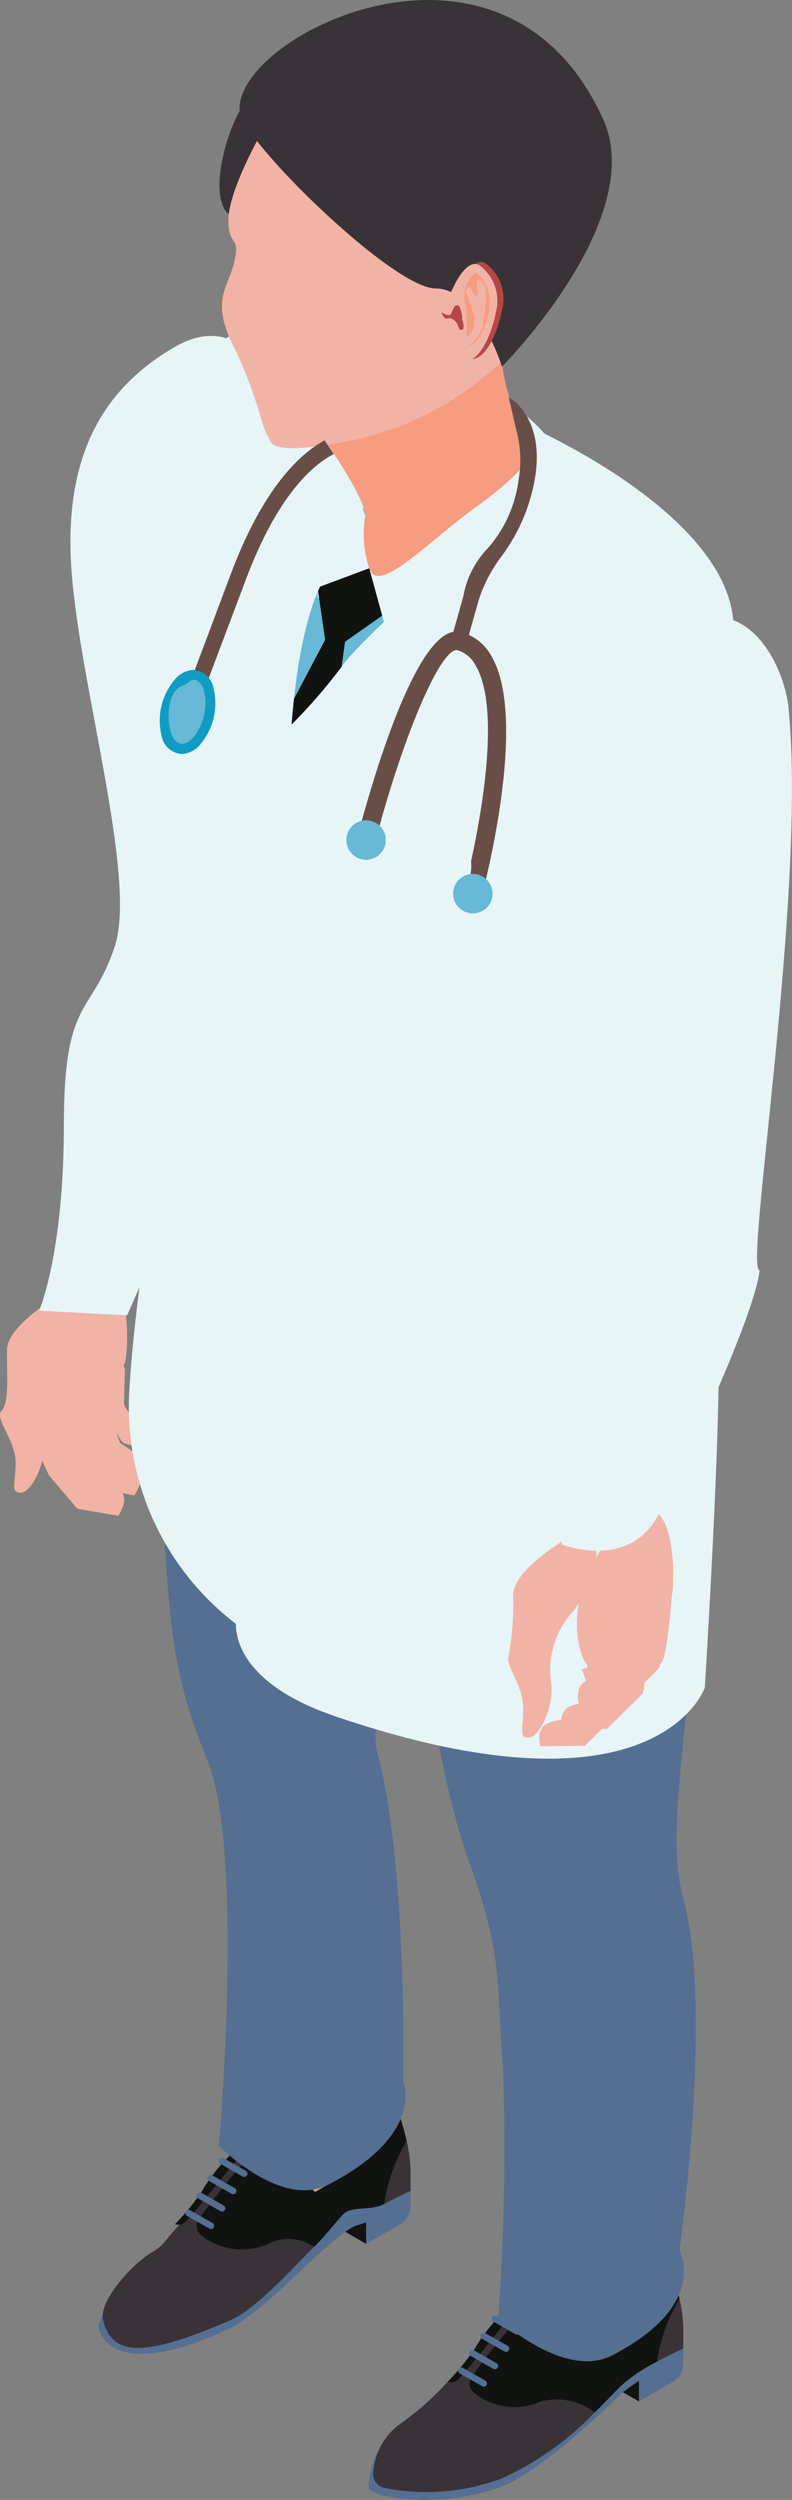
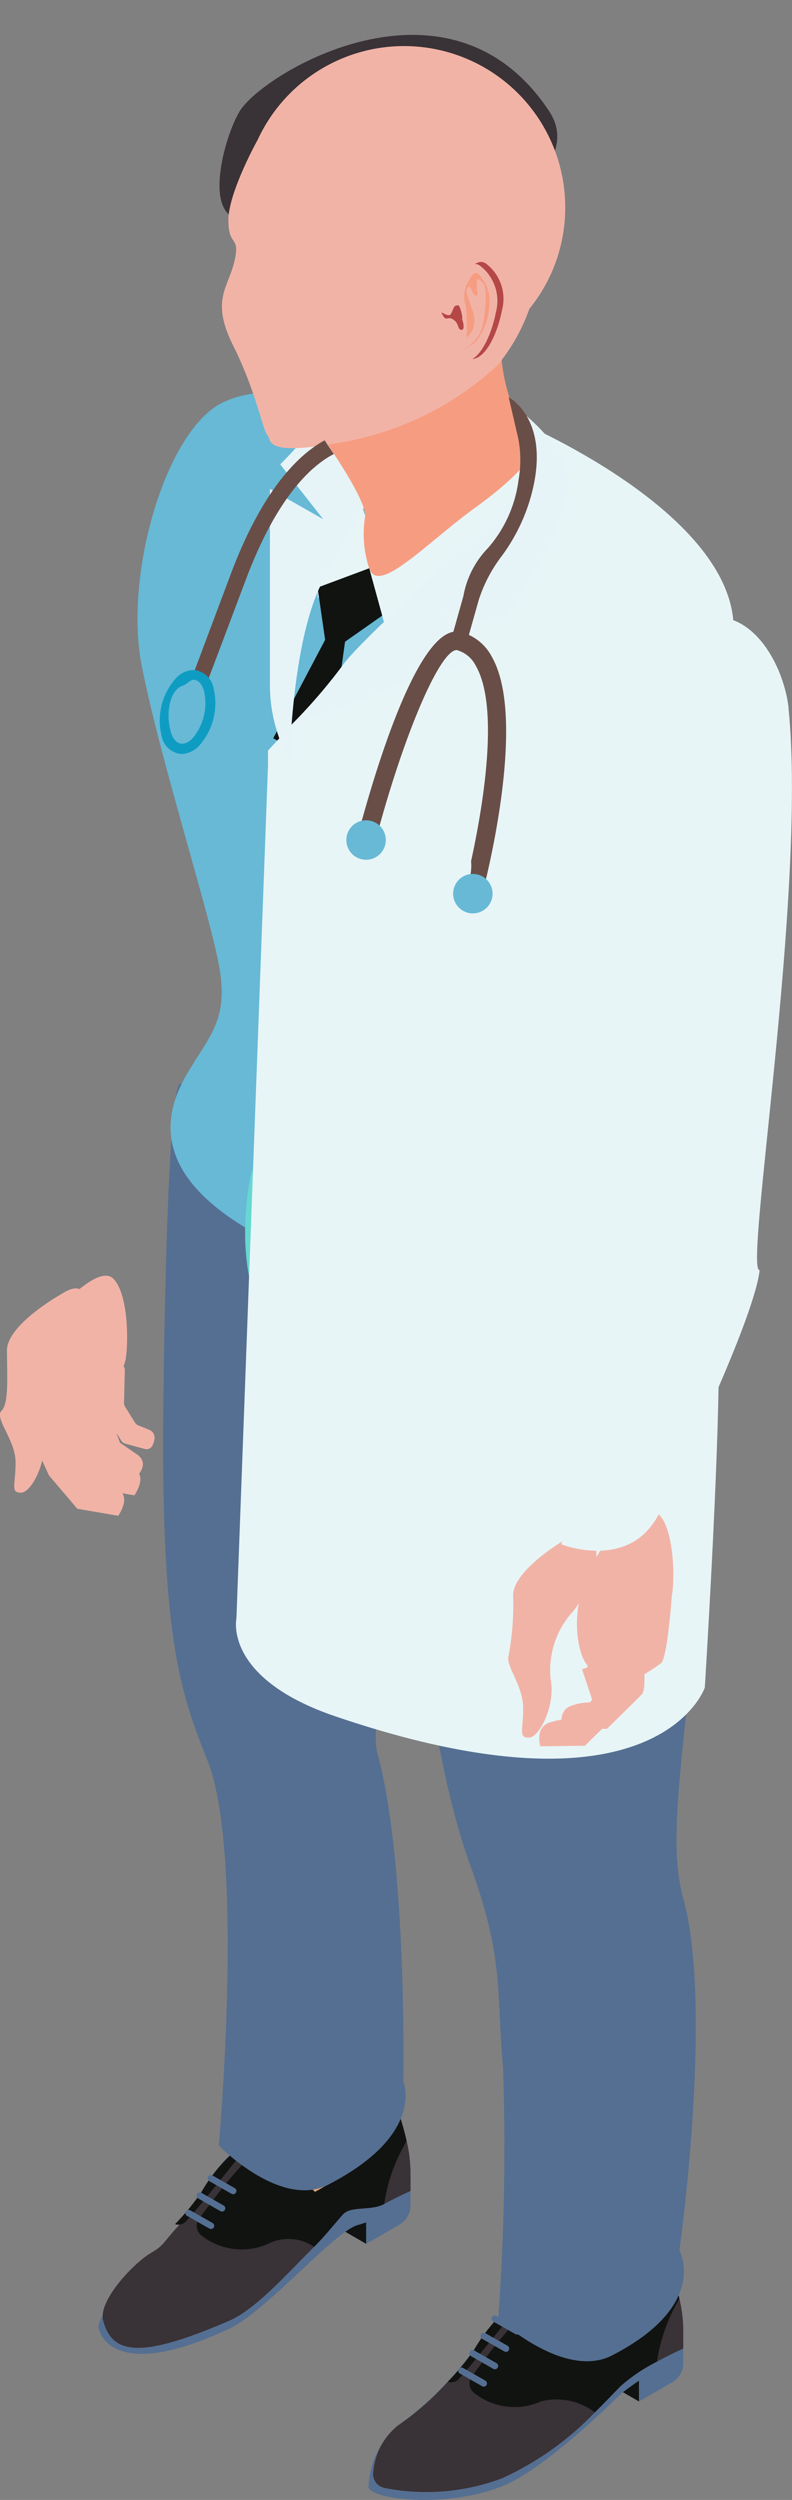
<svg xmlns="http://www.w3.org/2000/svg" width="41.868" height="132.032" viewBox="0 0 41.868 132.032">
  <rect x="0" y="0" width="41.868" height="132.032" fill="#808080" stroke="none" />
  <defs>
    <clipPath id="a">
      <rect width="41.868" height="132.032" fill="none" />
    </clipPath>
  </defs>
  <g transform="translate(0 0)">
    <g transform="translate(0 0)" clip-path="url(#a)">
      <path d="M2.42,35.341l.447,1.4a.336.336,0,0,0,.038.085l.807,1.244a.343.343,0,0,0,.2.146L4.95,38.5a.347.347,0,0,0,.4-.18c.127-.267.231-.674-.2-.846L4.6,37.252a.356.356,0,0,1-.167-.138l-.53-.85a.364.364,0,0,1-.055-.193l.042-1.731a.343.343,0,0,0-.417-.348,1.374,1.374,0,0,0-1.045,1.263Z" transform="translate(2.708 38.028)" fill="#f2b3a7" />
      <path d="M1.863,35.157l.208,2.051.86,2.153,1.933,1.045s1.155-.841.275-1.439l-.879-.6-.6-1.585.786-2.859A1.991,1.991,0,0,0,1.9,35.049Z" transform="translate(2.085 37.832)" fill="#f2b3a7" />
      <path d="M1.221,36.428l.854,1.877,1.5,1.763,2.164.371s.824-1.168-.2-1.452L4.52,38.7,3.44,37.394l-.172-2.958a1.989,1.989,0,0,0-2.047,1.877Z" transform="translate(1.366 38.535)" fill="#f2b3a7" />
      <path d="M2.144,33.692s2.191-2.551,3.007-1.736.805,3.518.636,4.314S3.293,41.9,1.29,39.893c-.523-.523-1.193-3.412.854-6.2" transform="translate(0.842 35.58)" fill="#f2b3a7" />
      <path d="M.818,36.938l.854,1.877,1.5,1.763,2.164.371s.824-1.168-.2-1.452l-1.024-.284L3.037,37.9l-.172-2.958A1.989,1.989,0,0,0,.818,36.824Z" transform="translate(0.915 39.105)" fill="#f2b3a7" />
      <path d="M3.213,32.43S.369,34.024.369,35.388s.112,2.789-.286,3.185S.825,40.11.825,41.3.539,42.9,1.109,42.9s1.422-1.708,1.2-3.015A4.579,4.579,0,0,1,3.44,36.355c.655-.653,1.594-2.9,1.31-3.469s-.466-1.153-1.536-.456" transform="translate(-0.001 35.934)" fill="#f2b3a7" />
-       <path d="M13.992,13.225c-.278-2.333-2.248-6.349-5.836-4.276S2.282,14.431,2.674,20.566,6.2,37.012,4.959,40.667s-2.676,2.611-2.676,9.4S.977,59.853.977,59.853l4.651.246S12.2,45.233,12.462,42.886c0,0,2.681-19.993,1.53-29.66" transform="translate(1.093 9.369)" fill="#e7f5f7" />
      <path d="M22.9,4.894c3.223,4.861-12.621,9.86-12.621,9.86s-1.291-4.128-3.511-4.128c-2.261,0-1.032-4.4-.225-5.724C7.772,2.883,17.627-3.057,22.9,4.894" transform="translate(6.127 0.973)" fill="#393236" />
      <path d="M14.394,58.709v.534l3.278,1.892V59.9Z" transform="translate(16.108 65.697)" fill="#111311" />
      <path d="M18.267,59.131c-.015.326-.348-.985-.78-.735L15.94,60.29v1.231l1.657-.956a1.25,1.25,0,0,0,.653-.769,2.275,2.275,0,0,0,.017-.665" transform="translate(17.838 65.311)" fill="#556f92" />
      <path d="M25.841,59.846v1.536a14.655,14.655,0,0,0-3.289,1.958c-.879.871-4.223,4.077-6.291,4.891-3.009,1.182-6.914.691-7.059.049a4.493,4.493,0,0,1,1.56-3.268A17.679,17.679,0,0,0,14.79,61c.579-.934,1.909-2.905,2.852-2.358A38.1,38.1,0,0,1,20.8,61s3.1-1.691,3.6-2.536a6.645,6.645,0,0,0,.661-2.094,12.448,12.448,0,0,1,.78,3.473" transform="translate(10.28 63.083)" fill="#556f92" />
      <path d="M19.581,58.783a6.356,6.356,0,0,0,.646-1.988,1.814,1.814,0,0,0-.646-.506c-.985-.568-2.365.165-3.27,1.07a22.018,22.018,0,0,1-2.82,2.039c1.049.744,2.486,1.924,2.486,1.924s3.107-1.693,3.6-2.539" transform="translate(15.097 62.765)" fill="#556f92" />
      <path d="M19.092,56.089a1.53,1.53,0,0,1,.78.2,1.8,1.8,0,0,1,.648.5,6.356,6.356,0,0,1-.648,1.988c-.5.848-4.132,2.878-4.132,2.878l-2.509-1.943A32.357,32.357,0,0,0,16.6,57.358a3.919,3.919,0,0,1,2.488-1.269" transform="translate(14.806 62.765)" fill="#e0a273" />
      <path d="M25.7,59.846v1.112c-.011,0-.651.286-1.39.687a9.13,9.13,0,0,0-1.9,1.274c-.271.267-.767.795-1.386,1.409a15.957,15.957,0,0,1-4.906,3.479,11.394,11.394,0,0,1-6.251.5.757.757,0,0,1-.547-.884,3.5,3.5,0,0,1,1.3-2.407,14.458,14.458,0,0,0,2.626-2.306,12.943,12.943,0,0,0,1.4-1.7,8.767,8.767,0,0,1,1.7-2.106c.4-.309.805-.456,1.155-.252.121.068.261.157.413.261.081.055.165.112.252.176C19.222,59.823,20.658,61,20.658,61s3.107-1.691,3.6-2.536a6.422,6.422,0,0,0,.646-1.99c.011-.066.015-.1.015-.1a16.005,16.005,0,0,1,.574,1.922,7.4,7.4,0,0,1,.206,1.551" transform="translate(10.418 63.083)" fill="#393236" />
      <path d="M22.807,58.295a2.046,2.046,0,0,1-.091.195,8.992,8.992,0,0,0-1.093,3.153v0a9.13,9.13,0,0,0-1.9,1.274c-.271.267-.765.795-1.386,1.409a3.332,3.332,0,0,0-2.856-.578,3.425,3.425,0,0,1-3.518-.447.653.653,0,0,1-.2-.765s2.515-3.571,3.206-3.571a.979.979,0,0,0,.259-.061c.081.055.165.112.254.176C16.532,59.823,17.967,61,17.967,61s3.107-1.691,3.6-2.539a6.339,6.339,0,0,0,.646-1.988l.017-.1a16.235,16.235,0,0,1,.572,1.922" transform="translate(13.107 63.083)" fill="#111311" />
      <path d="M14.375,58.042s-2.153,2.708-2.6,3.162a.55.55,0,0,1-.6.17,13.118,13.118,0,0,0,1.4-1.7,8.708,8.708,0,0,1,1.7-2.1,1.767,1.767,0,0,1,.106.477" transform="translate(12.499 64.417)" fill="#111311" />
      <path d="M12.778,60.016a.191.191,0,0,1-.087-.023l-1.172-.665a.168.168,0,0,1-.083-.1.178.178,0,0,1,.017-.131.169.169,0,0,1,.15-.087.171.171,0,0,1,.083.021l1.178.668a.175.175,0,0,1,.064.235.17.17,0,0,1-.15.087" transform="translate(12.792 66.029)" fill="#556f92" />
      <path d="M13.054,59.585a.149.149,0,0,1-.083-.023L11.8,58.894a.171.171,0,0,1-.064-.233.166.166,0,0,1,.148-.089.172.172,0,0,1,.089.025l1.172.667a.17.17,0,0,1,.064.233.174.174,0,0,1-.15.087" transform="translate(13.103 65.544)" fill="#556f92" />
      <path d="M13.333,59.151a.184.184,0,0,1-.087-.023l-1.172-.665a.173.173,0,0,1-.066-.233.171.171,0,0,1,.15-.089.163.163,0,0,1,.087.023l1.174.665a.173.173,0,0,1,.064.233.167.167,0,0,1-.15.089" transform="translate(13.414 65.061)" fill="#556f92" />
      <path d="M13.61,58.72a.176.176,0,0,1-.085-.023l-1.174-.665a.158.158,0,0,1-.081-.1.17.17,0,0,1,.163-.218.178.178,0,0,1,.089.025L13.7,58.4a.173.173,0,0,1-.087.322" transform="translate(13.724 64.578)" fill="#556f92" />
      <path d="M7.589,54.78v.534l3.276,1.892V55.975Z" transform="translate(8.492 61.301)" fill="#111311" />
      <path d="M11.462,55.2c-.015.326-.348-.985-.78-.735L9.135,56.361v1.231l1.655-.956a1.247,1.247,0,0,0,.655-.769,2.275,2.275,0,0,0,.017-.665" transform="translate(10.223 60.914)" fill="#556f92" />
      <path d="M18.954,55.917v1.534a9.181,9.181,0,0,1-2.717,1.358c-1.216.229-4.853,4.55-6.864,5.493-6.327,2.967-6.965.081-6.917-.189a5.9,5.9,0,0,1,2.53-3.03c1.21-.7,2.337-3.075,2.916-4.009s1.909-2.905,2.852-2.359a38.1,38.1,0,0,1,3.153,2.359s3.1-1.691,3.6-2.537a6.645,6.645,0,0,0,.661-2.094,12.448,12.448,0,0,1,.78,3.473" transform="translate(2.747 58.686)" fill="#556f92" />
      <path d="M12.776,54.853a6.356,6.356,0,0,0,.646-1.988,1.771,1.771,0,0,0-.646-.5c-.985-.57-2.365.163-3.27,1.068a22.018,22.018,0,0,1-2.82,2.039c1.051.744,2.486,1.924,2.486,1.924s3.107-1.693,3.6-2.539" transform="translate(7.482 58.369)" fill="#556f92" />
      <path d="M12.287,52.336a3.807,3.807,0,0,0-2.365,1.216A29.233,29.233,0,0,1,6.729,55.8L8.95,57.521c1.068-.6,3.59-2.117,3.967-2.757a6.116,6.116,0,0,0,.612-1.856,2.119,2.119,0,0,0-.549-.4,1.375,1.375,0,0,0-.693-.176m0-.176a1.543,1.543,0,0,1,.78.2,1.794,1.794,0,0,1,.646.506,6.356,6.356,0,0,1-.646,1.988c-.5.846-4.132,2.878-4.132,2.878L6.426,55.788A32.361,32.361,0,0,0,9.8,53.429a3.908,3.908,0,0,1,2.488-1.269" transform="translate(7.191 58.369)" fill="#e0a273" />
      <path d="M18.836,55.917V57.03c-.011,0-.651.286-1.39.687-.689.373-1.719.1-2.153.526-.273.269-.935,1.121-1.553,1.736-1.388,1.375-3.075,3.291-4.484,3.9-4.757,2.06-6.2,1.761-6.669-.013-.269-1.023,1.591-3.026,2.553-3.581.7-.407.612-.549,1.483-1.475a8.5,8.5,0,0,0,1.161-1.736,8.758,8.758,0,0,1,1.7-2.1c.4-.312.8-.458,1.155-.254.121.068.259.157.411.261.083.055.167.114.254.176,1.051.742,2.488,1.922,2.488,1.922s3.107-1.691,3.6-2.537a6.431,6.431,0,0,0,.646-1.988c.011-.068.015-.106.015-.106a16.006,16.006,0,0,1,.574,1.922,7.418,7.418,0,0,1,.206,1.551" transform="translate(2.865 58.686)" fill="#393236" />
      <path d="M16,54.366c-.028.066-.057.131-.091.195a8.987,8.987,0,0,0-1.093,3.155c-.689.371-1.727.087-2.153.526-.292.3-.968,1.174-1.553,1.736a2.4,2.4,0,0,0-2.435-.157,3.42,3.42,0,0,1-3.518-.447.653.653,0,0,1-.2-.765s2.515-3.571,3.206-3.571a.941.941,0,0,0,.259-.064c.081.057.165.114.254.178,1.051.742,2.486,1.922,2.486,1.922s3.107-1.691,3.6-2.539a6.339,6.339,0,0,0,.646-1.988l.017-.1A16.235,16.235,0,0,1,16,54.366" transform="translate(5.492 58.686)" fill="#111311" />
      <path d="M7.57,54.113s-2.153,2.71-2.6,3.162a.545.545,0,0,1-.6.17,13.12,13.12,0,0,0,1.4-1.7,8.707,8.707,0,0,1,1.7-2.1,1.766,1.766,0,0,1,.106.477" transform="translate(4.884 60.02)" fill="#111311" />
      <path d="M5.973,56.087a.191.191,0,0,1-.087-.023L4.714,55.4a.165.165,0,0,1-.081-.1.167.167,0,0,1,.015-.131.174.174,0,0,1,.15-.087.166.166,0,0,1,.083.021l1.178.67a.171.171,0,0,1-.087.32" transform="translate(5.177 61.632)" fill="#556f92" />
      <path d="M6.25,55.656a.162.162,0,0,1-.083-.023l-1.176-.67a.171.171,0,0,1,.085-.32.178.178,0,0,1,.089.025l1.172.668a.17.17,0,0,1,.064.231.172.172,0,0,1-.15.089" transform="translate(5.487 61.147)" fill="#556f92" />
      <path d="M6.528,55.222a.184.184,0,0,1-.087-.023l-1.172-.665A.173.173,0,0,1,5.2,54.3a.171.171,0,0,1,.15-.089.168.168,0,0,1,.087.023l1.174.665a.172.172,0,0,1-.087.322" transform="translate(5.799 60.664)" fill="#556f92" />
-       <path d="M6.8,54.791a.176.176,0,0,1-.085-.023L5.546,54.1a.165.165,0,0,1-.081-.1.17.17,0,0,1,.163-.218.2.2,0,0,1,.089.023l1.174.665a.173.173,0,0,1-.087.322" transform="translate(6.109 60.182)" fill="#556f92" />
      <path d="M5.154,27.315s-.8-3.912-1.066,16c-.176,13.043.894,15.838,2.339,19.48,1.962,4.944.587,20.3.587,20.3s3.263,3.365,5.789,2.066c5.17-2.664,3.965-5.448,3.965-5.448s.218-11.553-1.373-17.357c-.576-2.1,1.979-10.625,2.46-15.264,1.632-15.745,2.556-4.995.176-13.871-.968-3.615-12.877-5.908-12.877-5.908" transform="translate(4.553 30.218)" fill="#556f92" />
      <path d="M22.837,11.27a31.185,31.185,0,0,1,5.126,4.851c2.653,3.113,2.971,3.479,2.329,10.527s-3.219,11.729-3.219,16.588c0,.964,2.628,3.638,3.91,5.745s1.649,8.237,1.649,8.237,0,3.844-8.421,1.831S1.619,53.477,6,45.868c1.212-2.1,2.282-2.912,1.733-5.842S4.56,28.934,3.645,24.175,4.874,12.086,7.728,10.439s8.595.191,10.661.831a9.2,9.2,0,0,0,4.448,0" transform="translate(3.839 10.933)" fill="#67b9d6" />
      <path d="M17.494,14.574l-.021-3.6s-3.121,4.05-4.9,4.05-3.363,2.715-3.363,2.715l.85,3.1a9.19,9.19,0,0,0,5.353-2.693c2.5-2.494,2.081-3.566,2.081-3.566" transform="translate(10.308 12.279)" fill="#e7f5f7" />
      <path d="M10.436,14.086c-.631-1.615.21-2.333.21-2.333A3.907,3.907,0,0,0,8.5,13.55a16.283,16.283,0,0,0-.57,4.325l2.717-1.009a4.226,4.226,0,0,0-.21-2.78" transform="translate(8.873 13.151)" fill="#e7f5f7" />
      <path d="M7.922,15.165,8,15.123l-.064-.441c-.008.288-.011.483-.011.483" transform="translate(8.865 16.429)" fill="#d3e2f7" />
      <path d="M9.174,15.175l-.015,0,.013.081.064.439.324,2.246-2.744,5.2,2.865,1.528.064-.271.867-6.357,1.966-1.38-.687-2.5Z" transform="translate(7.627 15.852)" fill="#111311" />
      <path d="M20.915,35.371S16.2,33.4,15.352,32.9s-5.363-3.848-5.363-3.848-.458,25.465,3.7,36.92c1.812,5,1.375,6.571,1.74,10.691a125.425,125.425,0,0,1-.252,13.291s3.494,3.234,6.018,1.935c5.17-2.664,3.562-5.543,3.562-5.543s1.8-12.774.208-18.578c-.578-2.1-.4-4.558.085-9.2,1.632-15.745,1.411-17.9-.968-26.774-.968-3.613-3.162,3.575-3.162,3.575" transform="translate(11.161 32.51)" fill="#556f92" />
      <path d="M6.469,29.181s-1.464,5.766,1.555,9.337,4.075,3.852,4.851,4.3,4.348-.5,4.577-.733,3.575-10.076,3.113-10.343-14.1-2.562-14.1-2.562" transform="translate(6.842 32.654)" fill="#66d7d1" />
      <path d="M26.9,42.175c-.911-2.13,5.48-19.5,5.264-21.322-.7-5.88-11.305-10.339-11.305-10.339l.786,1.337c.784,1.337.2,4.6-3.9,6.97S7.582,27.875,7.582,27.875v.759L5.912,73.715s-.706,3.147,5.221,5.164c17.075,5.808,19.54-1.517,19.54-1.517s.733-11.729.733-16.9S27.814,44.3,26.9,42.175" transform="translate(6.586 11.765)" fill="#e7f5f7" />
-       <path d="M11.5,30.65s.343-5.573,1.744-8.491,3.691-6.7,3.691-6.7,3.312-4.823-1.062-6.357S7.685,6.507,4.318,14.67s2.2,25.4,2.2,27.558S3.724,55.87,3.235,64.607A14.412,14.412,0,0,0,9.859,77.459l3.386-42.625Z" transform="translate(3.593 8.991)" fill="#e7f5f7" />
      <path d="M10.562,10.278c-.589,1.691-3.285,4.35-3.285,4.35l2.274,2.895-2.818-1.6V26.19a8.368,8.368,0,0,0,.776,3.585,4.454,4.454,0,0,0,.269.494s.123-6.414,1.75-9.479,5.738-9.985,5.738-9.985L13.6,8.846Z" transform="translate(7.535 9.898)" fill="#e6f4f8" />
      <path d="M7.945,13s2.471,3.433,2.471,4.463a5.8,5.8,0,0,0,.21,2.778c.481,1.443,3.022-1.339,5.624-3.219,3.134-2.265,3.092-3.183,3.092-3.183a9.688,9.688,0,0,1-1.716-4.615c0-2.2-9.68,3.776-9.68,3.776" transform="translate(8.891 9.776)" fill="#f69d81" />
      <path d="M23.684,9.67A8.521,8.521,0,0,0,7.433,6.084l0,0S5.878,8.871,5.878,10.339s.64.767.32,2.17-1.276,2.043-.064,4.467S7.7,21.454,7.942,21.7s-.275,1.149,3.869.384A16.256,16.256,0,0,0,20.11,18a9.939,9.939,0,0,0,1.68-2.977A8.469,8.469,0,0,0,23.684,9.67" transform="translate(6.196 1.285)" fill="#f2b3a7" />
-       <path d="M25.185,6.262c2.426,5.3-5.336,13.1-5.336,13.1s-1.291-4.128-3.513-4.128c-2.259,0-10.214-7.809-10.354-9.356-.356-3.967,13.926-11.148,19.2.386" transform="translate(6.687 -0.001)" fill="#393236" />
      <path d="M12.1,7.626c.019-.047.7-1.46,1.341-1.007a2.339,2.339,0,0,1,.839,2.475c-.227,1.161-.841,2.587-1.634,2.566s-1.036.085-1.458-.534A1.573,1.573,0,0,1,11.03,9.8Z" transform="translate(12.254 7.306)" fill="#b54747" />
      <path d="M11.949,7.676c.019-.047.7-1.46,1.341-1.007a2.339,2.339,0,0,1,.839,2.475c-.227,1.161-.843,2.587-1.634,2.568s-1.036.083-1.458-.536a1.578,1.578,0,0,1-.161-1.324Z" transform="translate(12.083 7.362)" fill="#f2b3a7" />
      <path d="M11.763,7.788s.239.7.328,1A1.479,1.479,0,0,1,12.1,9.835a3.5,3.5,0,0,1-.32.4,10.922,10.922,0,0,0-.045-1.685,1.62,1.62,0,0,1,.081-1.21c.208-.339.377-.776.687-.371a2.014,2.014,0,0,1,.477,1.587,3.387,3.387,0,0,1-.674,1.839,2.385,2.385,0,0,1-.793.483A1.936,1.936,0,0,0,12.608,9.67c.189-.837.282-2.132.03-2.359s-.286-.273-.316.042.138.788-.085.631-.242-.6-.381-.42-.093.223-.093.223" transform="translate(12.886 7.612)" fill="#f69d81" />
      <path d="M12.119,8.279s-.1-.689-.246-.67-.174.021-.269.25-.112.318-.326.25-.36-.256-.18.057.239-.013.549.206.2.513.411.536.1-.447.032-.585Z" transform="translate(12.328 8.514)" fill="#b54747" />
      <path d="M12.762,24.989a46.523,46.523,0,0,1,4.675-1.5l-2.166-2.49,3.157.752s3.579-5.262,3.579-7.451-3.028-4.228-3.028-4.228,1.235,4,.013,5.223-7.982,7.2-8.94,8.6a28.836,28.836,0,0,1-2.863,3.285Z" transform="translate(8.045 11.267)" fill="#e6f4f8" />
      <path d="M16.066,17.044a2.581,2.581,0,0,0-1.6-1.271,1.2,1.2,0,0,0-.261-.032c-2.219,0-4.569,8.332-5.238,10.888l-.1.379.629.316a2.263,2.263,0,0,1,.428-.856c.025-.032.081-.089.134-.144,1.424-5.259,3.289-9.606,4.168-9.606a1.6,1.6,0,0,1,1,.816c1.3,2.225.35,7.637-.242,10.337a2.482,2.482,0,0,1-.627,1.9l1.036.521.155-.576c.1-.377,2.477-9.313.519-12.668" transform="translate(9.918 17.614)" fill="#694e47" />
      <path d="M11.67,23.2a.547.547,0,0,1-.114-.015.42.42,0,0,1-.288-.519l.638-2.265a4.85,4.85,0,0,1,1.3-2.537,6.76,6.76,0,0,0,1.617-3.611,5.915,5.915,0,0,0-.1-2.532L14.3,9.9s2.022,1.04,1.348,4.511a9.668,9.668,0,0,1-1.748,3.92,7.671,7.671,0,0,0-1.189,2.295l-.638,2.263a.418.418,0,0,1-.4.307" transform="translate(12.591 11.08)" fill="#694e47" />
      <path d="M12.637,11.7c-1.066.542-2.943,2.094-4.639,6.59L5.29,25.469a.416.416,0,0,1-.4.271.525.525,0,0,1-.144-.036.408.408,0,0,1-.235-.542L7.2,18c1.731-4.586,3.683-6.336,4.946-7.023.125.2.307.451.487.723" transform="translate(5.015 12.278)" fill="#694e47" />
      <path d="M5.779,20.34A.86.86,0,0,1,4.2,19.956a3.123,3.123,0,0,1,.663-2.742.86.86,0,0,1,1.583.384,3.113,3.113,0,0,1-.663,2.742" transform="translate(4.594 18.821)" fill="#67b9d6" />
      <path d="M6.108,20.659a3.369,3.369,0,0,0,.725-2.994A1.168,1.168,0,0,0,5.767,16.7a1.346,1.346,0,0,0-.958.477,3.355,3.355,0,0,0-.725,2.994,1.165,1.165,0,0,0,1.066.968,1.354,1.354,0,0,0,.958-.477m.223-2.848a2.882,2.882,0,0,1-.6,2.488c-.46.481-.939.362-1.142-.278-.3-.96-.093-2.259.6-2.488.265-.087.4-.316.579-.316.248,0,.453.218.564.593" transform="translate(4.456 18.683)" fill="#0f9cc3" />
      <path d="M10.724,21.488a1.042,1.042,0,1,1-1.043-1.043,1.041,1.041,0,0,1,1.043,1.043" transform="translate(9.67 22.878)" fill="#67b9d6" />
      <path d="M13.388,22.825a1.042,1.042,0,1,1-1.04-1.043,1.043,1.043,0,0,1,1.04,1.043" transform="translate(12.651 24.374)" fill="#67b9d6" />
      <path d="M19.14,39.773s-.227,3.265-.568,3.562a15.92,15.92,0,0,1-1.558.983l-2.352-.163s-.21-.922.485-1.18a2.95,2.95,0,0,1,1.534-.047l.913-1-.4-1.636Z" transform="translate(16.375 44.507)" fill="#f2b3a7" />
-       <path d="M18.641,40.227s.352,2.57.036,2.895-1.846,1.825-1.846,1.825l-2.356.03s-.284-.9.386-1.216a2.973,2.973,0,0,1,1.526-.174l.826-1.076-.534-1.6Z" transform="translate(16.131 45.015)" fill="#f2b3a7" />
      <path d="M18.23,40.86s.352,2.57.036,2.895-1.846,1.825-1.846,1.825l-2.356.03s-.286-.9.386-1.216a2.973,2.973,0,0,1,1.526-.174l.826-1.076-.534-1.6Z" transform="translate(15.671 45.723)" fill="#f2b3a7" />
      <path d="M17.678,41.285s.352,2.57.036,2.895S15.868,46,15.868,46l-2.356.03s-.286-.9.386-1.216a2.973,2.973,0,0,1,1.526-.174l.826-1.076-.534-1.6Z" transform="translate(15.053 46.199)" fill="#f2b3a7" />
      <path d="M15.734,39.6s2.159-2.579,2.986-1.774.85,3.507.689,4.306-2.424,5.656-4.45,3.679c-.53-.517-1.238-3.4.776-6.211" transform="translate(16.106 42.151)" fill="#f2b3a7" />
      <path d="M15.746,38.53s-2.825,1.627-2.808,2.994a14.356,14.356,0,0,1-.244,3.189c-.15.542.759,1.526.773,2.721s-.265,1.6.305,1.589,1.4-1.725,1.157-3.03a4.575,4.575,0,0,1,1.093-3.541c.646-.663,1.555-2.922,1.265-3.486s-.481-1.149-1.543-.437" transform="translate(14.187 42.748)" fill="#f2b3a7" />
      <path d="M26.019,20.222c-.233-2.337-2.248-6.349-5.836-4.276S14.309,21.428,14.7,27.563s3.526,16.446,2.284,20.1-2.676,2.611-2.676,9.4S14,64.36,14,64.36s3.588,1.439,5.151-1.585c1.6-3.1,5.073-10.542,5.336-12.892-.845.14,2.5-19.964,1.528-29.66" transform="translate(15.671 17.199)" fill="#e7f5f7" />
    </g>
  </g>
</svg>